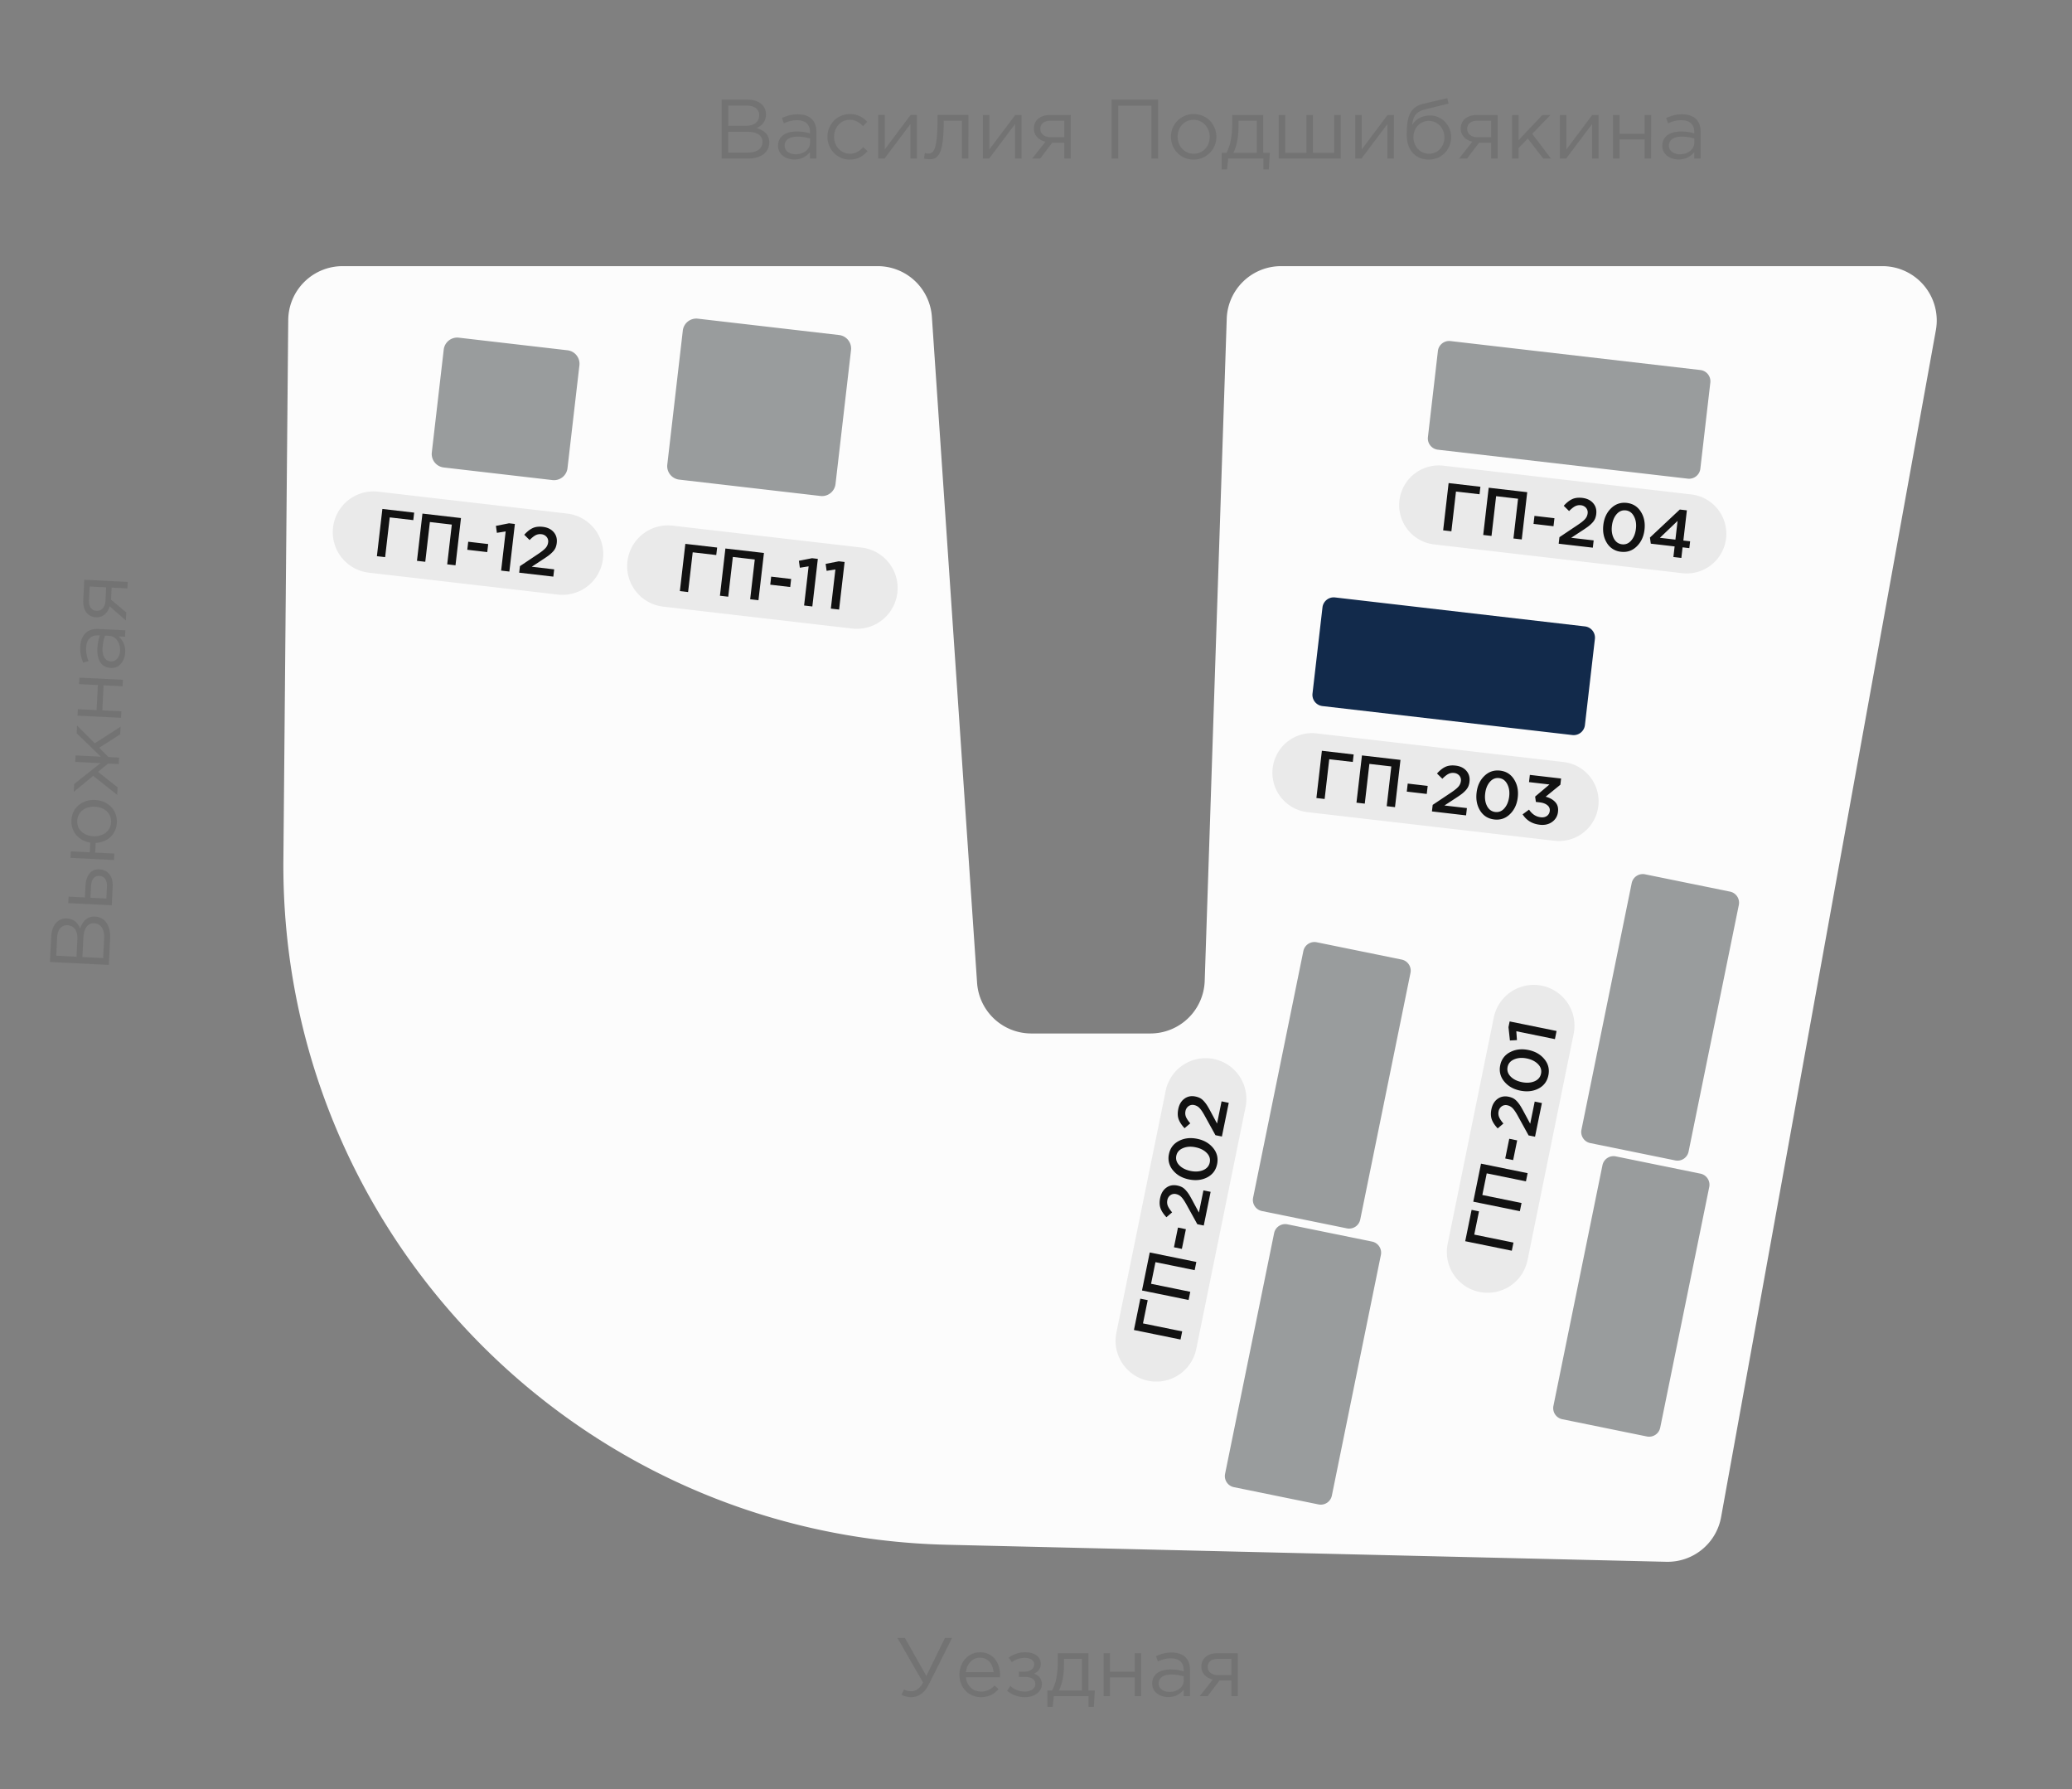
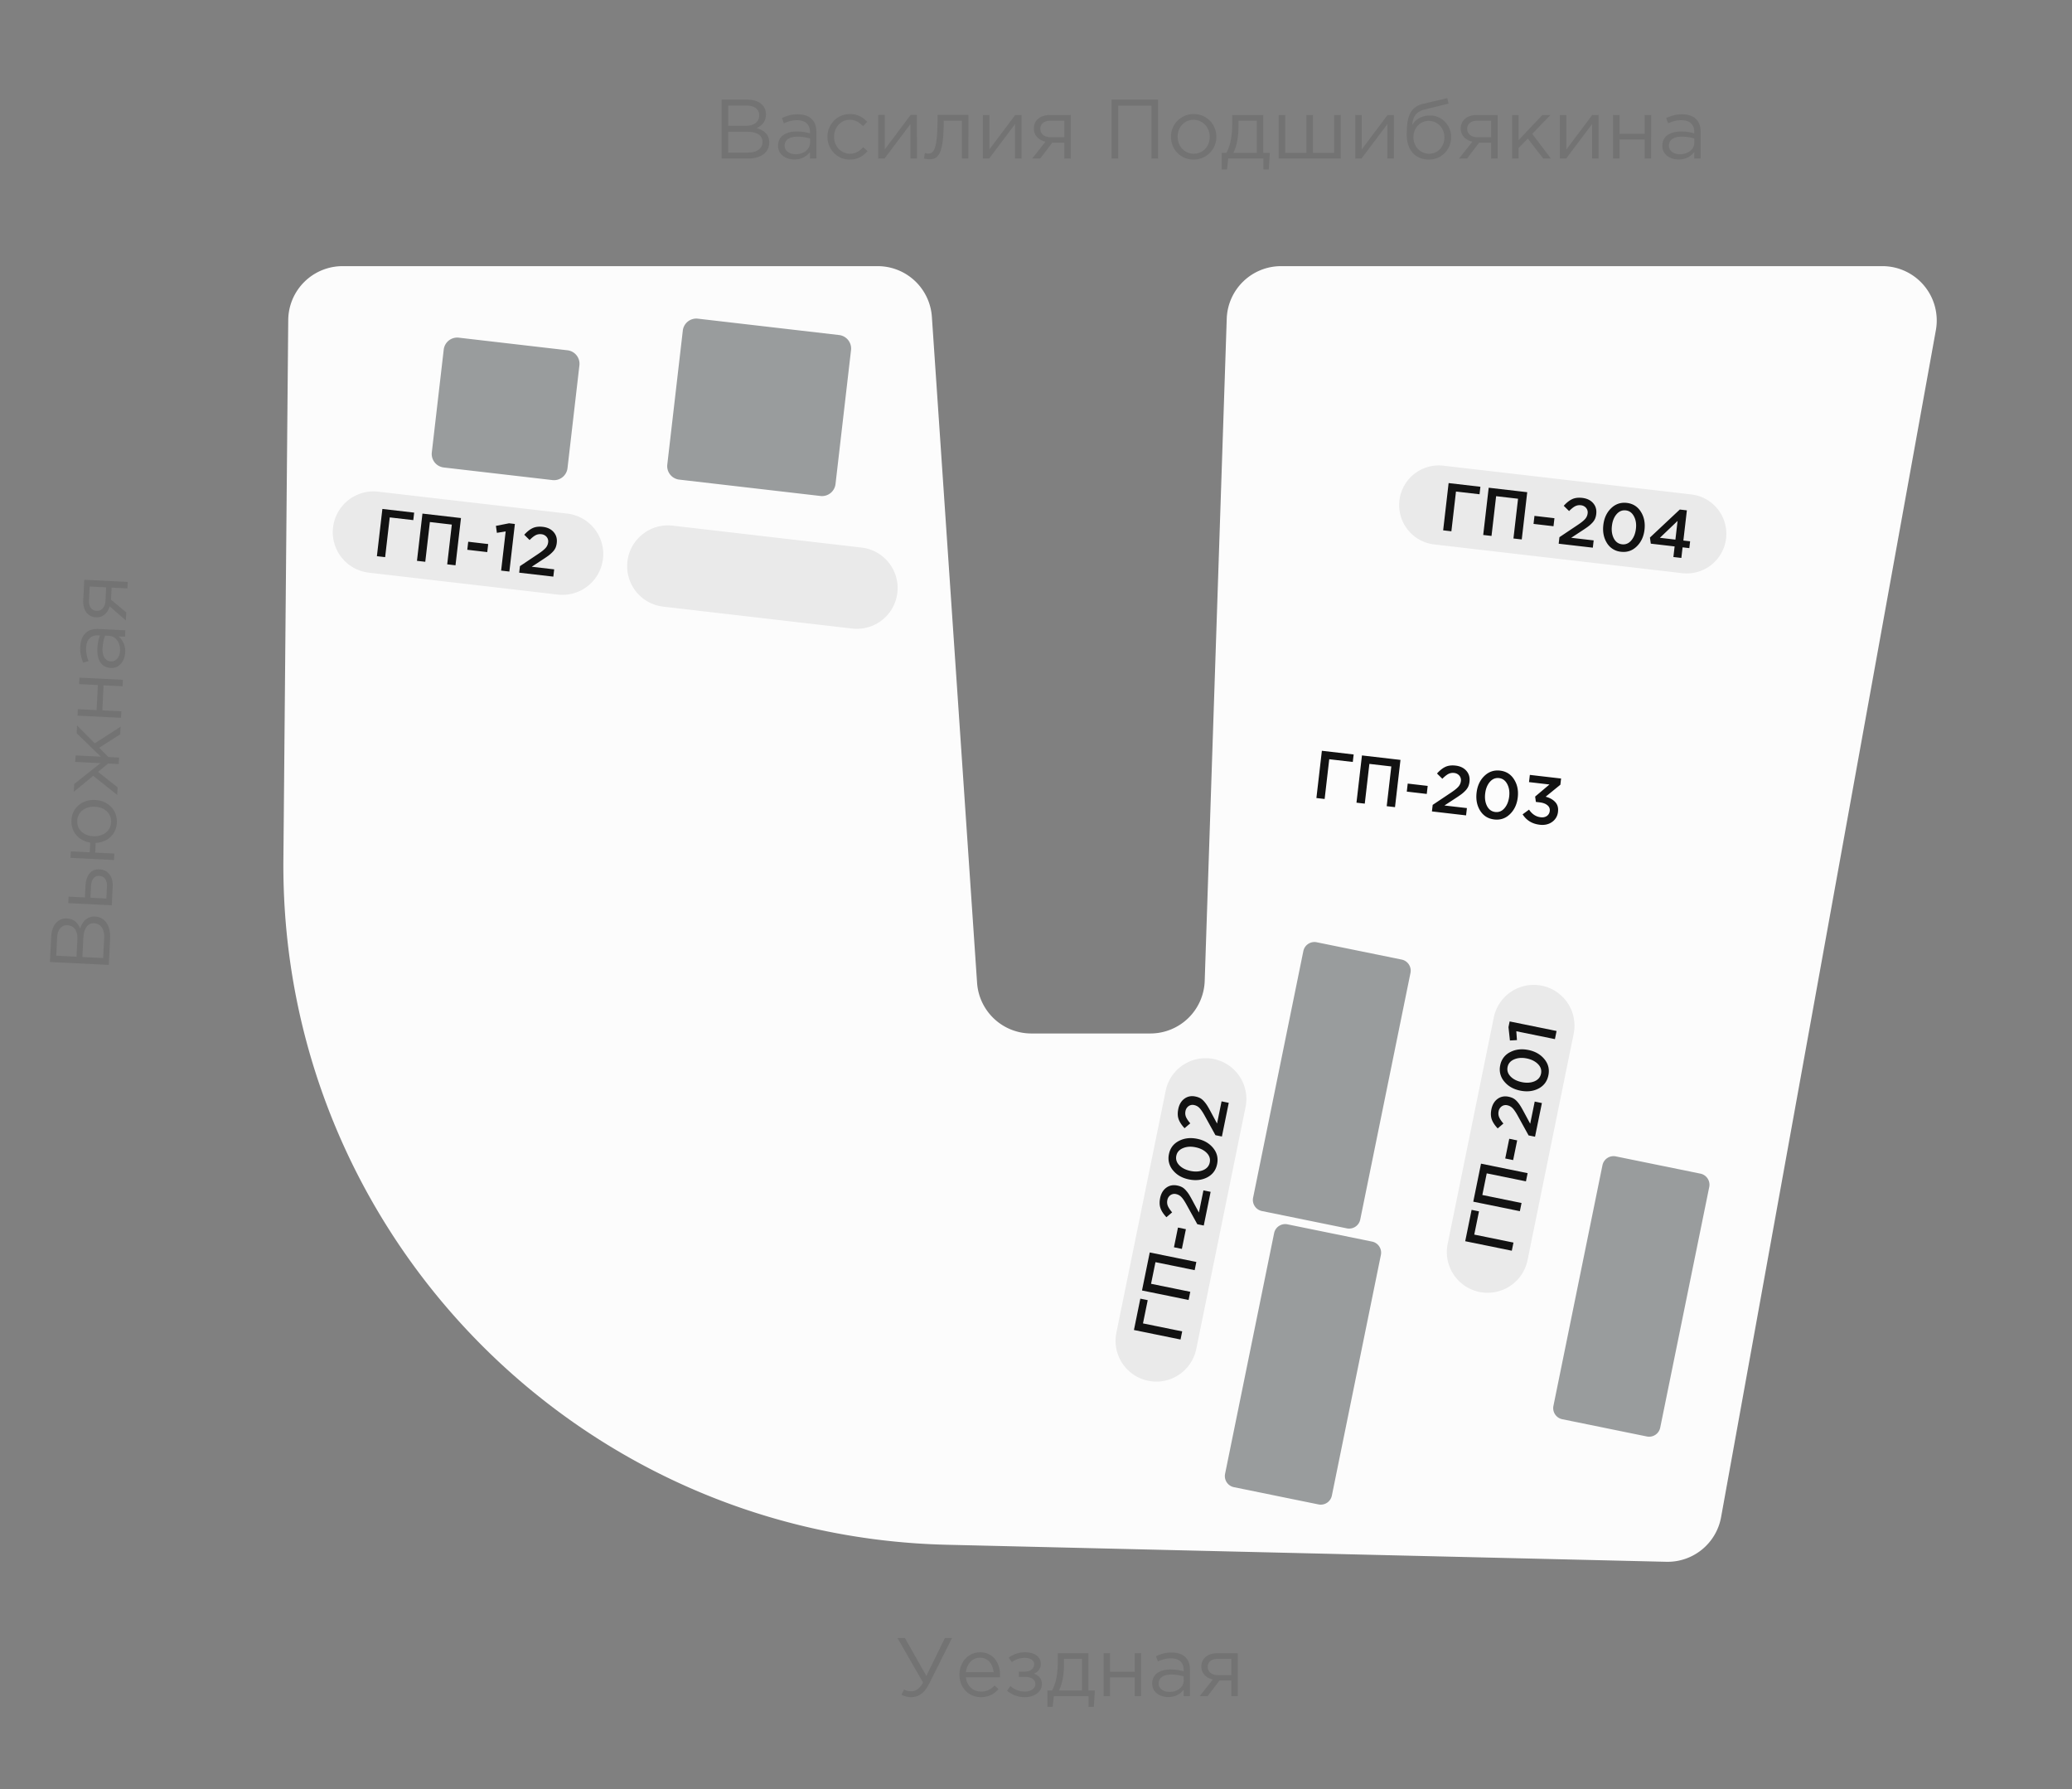
<svg xmlns="http://www.w3.org/2000/svg" width="183" height="158" viewBox="0 0 183 158" fill="none">
  <rect x="0" y="0" width="183" height="158" fill="#808080" stroke="none" />
  <path d="M25.03 75.877l.427-47.62a4.8 4.8 0 0 1 4.8-4.757h47.258a4.8 4.8 0 0 1 4.789 4.475l3.992 58.804a4.8 4.8 0 0 0 4.79 4.475h10.517a4.8 4.8 0 0 0 4.797-4.64l1.946-58.474a4.8 4.8 0 0 1 4.797-4.64h53.11a4.8 4.8 0 0 1 4.724 5.655l-18.969 104.804a4.8 4.8 0 0 1-4.837 3.944l-63.563-1.504c-32.784-.776-58.872-27.73-58.578-60.522z" fill="#FCFCFC" />
  <path d="M60.305 29.192a1.2 1.2 0 0 1 1.33-1.054l12.474 1.445a1.2 1.2 0 0 1 1.054 1.33l-1.37 11.827a1.2 1.2 0 0 1-1.33 1.054L59.99 42.349a1.2 1.2 0 0 1-1.054-1.33l1.37-11.827zM39.19 30.87a1.2 1.2 0 0 1 1.33-1.054l9.6 1.113a1.2 1.2 0 0 1 1.054 1.33l-1.052 9.077a1.2 1.2 0 0 1-1.33 1.054l-9.6-1.113a1.2 1.2 0 0 1-1.054-1.33l1.052-9.077z" fill="#999C9D" />
  <path d="M55.414 49.576a3.6 3.6 0 0 1 3.99-3.162l16.69 1.934a3.6 3.6 0 1 1-.83 7.152l-16.688-1.934a3.6 3.6 0 0 1-3.162-3.99z" fill="#EAEAEA" />
-   <path d="M60.046 52.194l.484-4.172 2.807.325-.077.662-2.08-.241-.407 3.51-.727-.084zm3.539.41l.483-4.172 3.404.394-.484 4.172-.733-.085.407-3.51-1.937-.225-.407 3.51-.733-.084zm4.444-.977l.082-.71 1.764.205-.082.71-1.764-.205zm2.989 1.838l.4-3.457-.774.122-.086-.614 1.162-.228.512.06-.486 4.202-.728-.085zm2.363.275l.401-3.458-.775.122-.086-.614 1.162-.228.513.06-.487 4.201-.728-.084z" fill="#121212" />
  <path d="M29.414 46.576a3.6 3.6 0 0 1 3.99-3.162l16.69 1.934a3.6 3.6 0 1 1-.83 7.152l-16.688-1.934a3.6 3.6 0 0 1-3.162-3.99z" fill="#EAEAEA" />
  <path d="M33.288 49.11l.484-4.171 2.807.325-.077.662-2.08-.241-.407 3.51-.727-.084zm3.539.41l.484-4.171 3.403.394-.484 4.172-.733-.085.407-3.51-1.937-.225-.407 3.51-.733-.084zm4.444-.976l.082-.71 1.764.205-.082.71-1.764-.205zm2.989 1.838l.401-3.457-.775.122-.086-.614 1.162-.228.512.06-.486 4.202-.727-.085zm1.595.185l.067-.578 1.578-1.055c.322-.213.548-.392.678-.538a.888.888 0 0 0 .233-.498.608.608 0 0 0-.136-.493.683.683 0 0 0-.462-.235.87.87 0 0 0-.512.091c-.155.083-.33.224-.526.423l-.472-.466c.25-.277.496-.472.738-.585.247-.116.548-.154.901-.113.41.048.728.202.956.461.227.26.32.58.275.957a1.523 1.523 0 0 1-.11.434 1.297 1.297 0 0 1-.26.368c-.115.12-.238.228-.37.326a11.52 11.52 0 0 1-.532.361l-.94.616 1.984.23-.075.643-3.015-.349z" fill="#121212" />
-   <path d="M112.403 67.831a3.5 3.5 0 0 1 3.88-3.074l21.853 2.533a3.5 3.5 0 0 1-.805 6.953l-21.854-2.532a3.5 3.5 0 0 1-3.074-3.88z" fill="#EAEAEA" />
  <path d="M116.265 70.465l.484-4.172 2.807.325-.077.662-2.08-.241-.407 3.51-.727-.084zm3.539.41l.484-4.172 3.403.395-.484 4.172-.733-.085.407-3.51-1.937-.225-.407 3.51-.733-.085zm4.444-.977l.082-.709 1.764.205-.082.709-1.764-.205zm2.221 1.75l.067-.578 1.578-1.056c.322-.212.548-.391.678-.537a.889.889 0 0 0 .233-.499.607.607 0 0 0-.136-.493.685.685 0 0 0-.462-.234.868.868 0 0 0-.512.091c-.155.083-.33.224-.526.422l-.472-.465c.25-.277.496-.472.738-.585.247-.116.548-.154.901-.113.41.047.728.201.956.461.227.26.319.579.275.956a1.53 1.53 0 0 1-.11.434 1.33 1.33 0 0 1-.26.369c-.115.12-.238.228-.37.325a11.51 11.51 0 0 1-.532.362l-.941.615 1.985.23-.075.644-3.015-.35zm5.506.71c-.54-.062-.954-.318-1.24-.766-.286-.451-.393-.985-.322-1.601.071-.608.299-1.1.684-1.473.39-.378.854-.536 1.39-.474.536.063.948.32 1.234.772.289.452.399.984.328 1.596-.071.608-.301 1.1-.691 1.478-.385.374-.846.53-1.383.468zm-.636-1.179c.165.31.407.482.725.519.318.037.588-.075.812-.335.227-.263.366-.61.416-1.039.049-.42-.01-.786-.175-1.095-.165-.313-.405-.488-.718-.524-.318-.037-.591.076-.819.34-.223.26-.36.604-.41 1.033-.049.422.008.788.169 1.101zm4.651 1.644c-.664-.076-1.168-.382-1.512-.918l.568-.417c.267.401.611.627 1.033.675.21.025.39-.013.538-.112a.6.6 0 0 0 .257-.448.53.53 0 0 0-.207-.501c-.158-.135-.384-.22-.678-.254l-.339-.04-.066-.472 1.265-1.067-1.806-.21.074-.637 2.759.32-.063.548-1.3 1.057c.359.094.641.252.845.473.204.217.286.502.245.856a1.225 1.225 0 0 1-.521.9c-.299.215-.663.297-1.092.248z" fill="#121212" />
  <path d="M123.597 44.193a3.5 3.5 0 0 1 3.88-3.074l21.853 2.533a3.5 3.5 0 1 1-.805 6.953l-21.854-2.532a3.5 3.5 0 0 1-3.074-3.88z" fill="#EAEAEA" />
  <path d="M127.46 46.827l.483-4.172 2.807.326-.076.661-2.081-.24-.406 3.51-.727-.085zm3.538.41l.484-4.172 3.403.395-.483 4.172-.734-.085.407-3.51-1.937-.225-.407 3.51-.733-.085zm4.444-.977l.082-.709 1.765.205-.083.709-1.764-.205zm2.221 1.75l.067-.578 1.578-1.056c.322-.212.549-.391.678-.537a.888.888 0 0 0 .233-.499.607.607 0 0 0-.136-.493.681.681 0 0 0-.462-.235.868.868 0 0 0-.512.092c-.155.083-.33.224-.526.422l-.472-.465c.25-.277.496-.472.739-.585.247-.116.547-.154.901-.113.409.048.727.201.955.461.227.26.319.579.276.956a1.53 1.53 0 0 1-.111.434 1.31 1.31 0 0 1-.26.369c-.115.12-.238.228-.37.325-.128.094-.305.215-.531.362l-.941.616 1.984.23-.074.643-3.016-.35zm5.506.71a1.623 1.623 0 0 1-1.24-.765c-.286-.453-.393-.986-.322-1.602.071-.608.299-1.1.685-1.473.39-.378.853-.536 1.389-.474.537.063.948.32 1.234.772.29.452.399.984.328 1.596-.07.608-.301 1.1-.691 1.478-.385.374-.846.53-1.383.468zm-.636-1.179c.165.31.407.482.725.52.318.036.588-.076.812-.336.228-.263.366-.61.416-1.039.049-.42-.009-.786-.175-1.095-.165-.313-.404-.488-.718-.524-.318-.037-.591.076-.819.34-.223.26-.36.604-.41 1.034-.048.42.008.788.169 1.1zm5.262 1.643l.108-.936-2.104-.244-.076-.54 2.636-2.473.626.072-.309 2.665.596.069-.07.602-.596-.07-.108.936-.703-.081zm-1.193-1.697l1.371.16.191-1.652-1.562 1.492z" fill="#121212" />
  <path d="M108.98 131.315a1 1 0 0 1-.78-1.18l4.33-21.248a1 1 0 0 1 1.179-.78l7.472 1.523a1 1 0 0 1 .78 1.179l-4.33 21.248a1 1 0 0 1-1.18.781l-7.471-1.523zm29-6a1 1 0 0 1-.78-1.18l4.33-21.248a1 1 0 0 1 1.179-.78l7.472 1.523a1 1 0 0 1 .78 1.179l-4.33 21.248a1 1 0 0 1-1.18.781l-7.471-1.523zm-26.525-18.382a1 1 0 0 1-.78-1.18l4.437-21.773a1 1 0 0 1 1.18-.78l7.502 1.528a1 1 0 0 1 .78 1.18l-4.437 21.774a1 1 0 0 1-1.18.78l-7.502-1.529z" fill="#999C9D" />
-   <path d="M116.802 53.631a1 1 0 0 1 1.109-.878l22.073 2.558a1 1 0 0 1 .878 1.108l-.881 7.606a1 1 0 0 1-1.108.878l-22.074-2.558a1 1 0 0 1-.878-1.108l.881-7.606z" fill="#122A4B" />
-   <path d="M126.996 30.993a1 1 0 0 1 1.109-.878l22.073 2.558a1 1 0 0 1 .879 1.108l-.882 7.606a1 1 0 0 1-1.108.878l-22.074-2.558a1 1 0 0 1-.878-1.108l.881-7.606zm13.459 69.94a1 1 0 0 1-.78-1.18l4.437-21.773a1 1 0 0 1 1.18-.78l7.502 1.528a1 1 0 0 1 .78 1.18l-4.437 21.774a1 1 0 0 1-1.18.78l-7.502-1.529z" fill="#999C9D" />
  <path d="M80.481 149.855c-.337 0-.594-.074-.865-.213l.227-.462c.206.11.382.154.653.154.352 0 .726-.198 1.027-.77l-2.259-3.931h.66l1.892 3.351 1.636-3.351h.63l-2.031 4.056c-.418.843-.96 1.166-1.57 1.166zm6.15 0c-1.041 0-1.892-.8-1.892-1.981 0-1.1.77-1.98 1.819-1.98 1.122 0 1.767.895 1.767 2.01 0 .051 0 .11-.007.198h-3.007c.08.799.667 1.261 1.335 1.261.52 0 .887-.212 1.195-.535l.352.315c-.381.426-.843.712-1.562.712zm-1.32-2.208h2.442c-.066-.689-.462-1.276-1.21-1.276-.653 0-1.151.543-1.232 1.276zm5.206 2.208a2.399 2.399 0 0 1-1.57-.565l.286-.418c.382.323.814.491 1.27.491.49 0 .938-.234.938-.674 0-.382-.338-.624-.954-.624h-.506v-.462h.514c.498 0 .843-.257.843-.653 0-.352-.352-.564-.821-.564-.374 0-.822.117-1.152.381l-.278-.396a2.374 2.374 0 0 1 1.466-.477c.851 0 1.372.426 1.372 1.012 0 .47-.286.741-.609.873.418.147.704.433.704.932 0 .608-.564 1.144-1.503 1.144zm1.993.858v-1.445h.41c.308-.565.506-1.357.506-2.633v-.66h2.7v3.293h.571l-.088 1.445h-.47v-.946h-3.065l-.102.946h-.462zm1.012-1.445h2.038v-2.794h-1.59v.528c0 .938-.183 1.775-.447 2.266zm3.95.499v-3.792h.564v1.635h2.186v-1.635h.565v3.792h-.565v-1.658h-2.186v1.658h-.564zm5.706.08c-.712 0-1.416-.403-1.416-1.195 0-.814.66-1.24 1.621-1.24.484 0 .821.066 1.159.162v-.118c0-.674-.411-1.026-1.122-1.026-.448 0-.8.11-1.152.271l-.168-.462c.418-.191.821-.323 1.378-.323.536 0 .954.147 1.225.418.264.264.396.631.396 1.115v2.318h-.557v-.565c-.264.337-.697.645-1.364.645zm.11-.454c.696 0 1.261-.418 1.261-1.02v-.352a3.887 3.887 0 0 0-1.107-.161c-.704 0-1.108.308-1.108.777 0 .477.44.756.954.756zm2.67.374l1.159-1.467c-.565-.132-1.012-.528-1.012-1.144 0-.697.528-1.181 1.43-1.181h1.782v3.792h-.565v-1.379h-1.048c-.353.462-.697.924-1.049 1.379h-.697zm1.621-1.856h1.173v-1.437h-1.188c-.565 0-.895.271-.895.704 0 .462.382.733.91.733zM63.737 14V8.792h2.217c.595 0 1.071.164 1.361.461.216.223.335.499.335.848 0 .677-.417 1.027-.826 1.206.618.186 1.116.543 1.116 1.272 0 .893-.751 1.421-1.89 1.421h-2.313zm.58-.528h1.748c.789 0 1.28-.35 1.28-.945 0-.566-.476-.893-1.384-.893h-1.644v1.838zm0-2.359h1.54c.707 0 1.198-.32 1.198-.945 0-.513-.41-.848-1.153-.848h-1.585v1.793zm5.838 2.969c-.722 0-1.436-.41-1.436-1.213 0-.826.67-1.257 1.644-1.257.491 0 .834.067 1.176.163v-.119c0-.684-.417-1.041-1.139-1.041-.453 0-.81.111-1.168.275l-.17-.469c.423-.193.832-.327 1.398-.327.543 0 .967.149 1.242.424.268.268.402.64.402 1.131V14h-.565v-.573c-.268.342-.707.655-1.384.655zm.111-.461c.707 0 1.28-.425 1.28-1.035v-.357a3.952 3.952 0 0 0-1.123-.163c-.715 0-1.124.312-1.124.788 0 .484.447.767.967.767zm4.785.469c-1.123 0-1.971-.916-1.971-2.01 0-1.086.848-2.008 1.971-2.008.73 0 1.183.305 1.54.684l-.364.387c-.305-.32-.663-.565-1.183-.565-.781 0-1.377.662-1.377 1.503 0 .833.61 1.495 1.414 1.495.491 0 .855-.253 1.16-.58l.38.35c-.387.43-.848.743-1.57.743zm2.517-.09v-3.847h.573v3.043l2.284-3.043h.558V14h-.573v-3.043L78.12 14h-.55zm4.508.06c-.127 0-.343-.03-.462-.06l.067-.491c.075.022.209.052.276.052.46 0 .848-.2.848-3.088v-.32h2.723V14h-.573v-3.34h-1.607v.089c0 2.998-.543 3.31-1.272 3.31zM86.81 14v-3.847h.573v3.043l2.284-3.043h.558V14h-.573v-3.043L87.361 14h-.551zm4.351 0l1.176-1.488c-.573-.134-1.027-.536-1.027-1.16 0-.707.536-1.199 1.45-1.199h1.809V14h-.573v-1.399h-1.064c-.357.469-.707.938-1.064 1.399h-.707zm1.644-1.882h1.19v-1.459h-1.204c-.573 0-.908.276-.908.715 0 .468.387.744.922.744zM98.176 14V8.792h4.107V14h-.588V9.328h-2.932V14h-.587zm7.239.09c-1.153 0-1.994-.908-1.994-2.01a1.99 1.99 0 0 1 2.009-2.008c1.153 0 2.001.907 2.001 2.009a1.997 1.997 0 0 1-2.016 2.008zm.015-.514c.833 0 1.413-.67 1.413-1.495 0-.826-.617-1.503-1.428-1.503-.834 0-1.406.677-1.406 1.503 0 .825.61 1.495 1.421 1.495zm2.473 1.384v-1.466h.417c.312-.573.513-1.376.513-2.67v-.67h2.738v3.34h.581l-.09 1.466h-.476V14h-3.11l-.104.96h-.469zm1.027-1.466h2.068V10.66h-1.614v.536c0 .952-.186 1.8-.454 2.3zm4.007.506v-3.847h.573v3.341h1.875v-3.34h.573v3.34h1.875v-3.34h.58V14h-5.476zm6.757 0v-3.847h.573v3.043l2.284-3.043h.558V14h-.573v-3.043L120.245 14h-.551zm6.502.09c-1.168 0-1.95-.827-1.95-2.166 0-1.242.097-2.433 1.436-2.753l2.143-.505.112.483-2.084.513c-.796.201-1.064.633-1.123 1.37.268-.454.774-.834 1.592-.834 1.005 0 1.845.856 1.845 1.912 0 1.072-.833 1.98-1.971 1.98zm.015-.514c.796 0 1.361-.647 1.361-1.45 0-.804-.603-1.452-1.376-1.452-.796 0-1.362.648-1.362 1.451 0 .804.603 1.45 1.377 1.45zm2.652.424l1.175-1.488c-.573-.134-1.027-.536-1.027-1.16 0-.707.536-1.199 1.451-1.199h1.808V14h-.573v-1.399h-1.064c-.357.469-.706.938-1.064 1.399h-.706zm1.644-1.882h1.19v-1.459h-1.205c-.573 0-.908.276-.908.715 0 .468.387.744.923.744zM133.55 14v-3.847h.573v2.218l2.105-2.218h.707l-1.607 1.667L136.98 14h-.678l-1.368-1.763-.811.833V14h-.573zm4.221 0v-3.847h.573v3.043l2.284-3.043h.558V14h-.573v-3.043L138.322 14h-.551zm4.694 0v-3.847h.573v1.66h2.217v-1.66h.573V14h-.573v-1.681h-2.217V14h-.573zm5.788.082c-.722 0-1.436-.41-1.436-1.213 0-.826.67-1.257 1.644-1.257.491 0 .834.067 1.176.163v-.119c0-.684-.417-1.041-1.138-1.041a2.67 2.67 0 0 0-1.168.275l-.172-.469c.425-.193.834-.327 1.399-.327.543 0 .967.149 1.243.424.267.268.401.64.401 1.131V14h-.565v-.573c-.268.342-.707.655-1.384.655zm.112-.461c.707 0 1.279-.425 1.279-1.035v-.357a3.943 3.943 0 0 0-1.123-.163c-.714 0-1.123.312-1.123.788 0 .484.446.767.967.767zM9.61 85.2l-5.2-.257.11-2.214c.03-.594.216-1.062.528-1.337.233-.204.514-.31.863-.292.676.033 1.005.467 1.163.884.216-.607.597-1.087 1.325-1.051.891.044 1.382.82 1.325 1.956L9.61 85.2zm-.499-.606l.087-1.745c.039-.788-.286-1.295-.88-1.325-.565-.028-.915.432-.96 1.338l-.081 1.642 1.834.09zm-2.354-.116l.076-1.538c.035-.706-.26-1.212-.885-1.242-.512-.026-.867.366-.903 1.109l-.079 1.582 1.79.089zm3.113-4.543l-3.84-.19.028-.572 1.441.072.051-1.025c.041-.832.417-1.499 1.226-1.459.766.038 1.22.634 1.177 1.51l-.082 1.664zm-.476-.597l.051-1.04c.028-.572-.2-.933-.682-.957-.446-.022-.694.324-.723.91l-.05 1.018 1.404.07zm.926-6.694c-.053 1.078-.875 1.737-1.868 1.785l-.042.854 1.687.083-.029.572-3.84-.19.028-.572 1.671.083.043-.854c-.953-.159-1.713-.904-1.66-1.974.057-1.159 1.007-1.849 2.1-1.795 1.076.053 1.968.842 1.91 2.008zm-.511-.04c.04-.824-.605-1.333-1.43-1.373-.831-.042-1.518.438-1.557 1.24-.04.818.604 1.326 1.429 1.367.832.041 1.518-.439 1.558-1.234zm.543-2.414l-2.12-1.684-1.716 1.412.034-.69 2.325-1.844-2.228-.11.028-.572 2.229.11-2.132-2.064.034-.69 1.568 1.574 2.276-1.467-.033.669-1.853 1.19.816.821.935.047-.028.572-.936-.047-.893.738 1.728 1.366-.034.669zm.338-6.809l-3.841-.19.028-.572 1.656.082.11-2.214-1.657-.081.029-.572 3.84.19-.028.572-1.679-.083-.11 2.213 1.68.083-.029.572zm.367-5.775c-.036.72-.48 1.413-1.282 1.373-.825-.04-1.222-.73-1.174-1.703.024-.49.108-.829.221-1.166l-.119-.006c-.683-.033-1.06.365-1.096 1.085-.022.453.072.816.217 1.18l-.476.148c-.172-.433-.286-.848-.258-1.413.027-.542.196-.958.485-1.22.28-.254.659-.369 1.149-.345l2.347.116-.028.565-.572-.028c.329.284.62.738.586 1.414zm-.455-.135c.034-.705-.36-1.298-.97-1.328l-.356-.018a3.954 3.954 0 0 0-.22 1.114c-.034.713.257 1.137.733 1.16.482.024.787-.407.813-.928zm.512-2.685l-1.427-1.248c-.162.566-.586 1-1.21.968-.706-.035-1.17-.594-1.124-1.508l.089-1.805 3.84.19-.028.572-1.396-.069-.053 1.063c.45.38.901.752 1.344 1.13l-.035.707zM9.316 53.05l.059-1.189-1.456-.072-.06 1.204c-.028.572.23.92.669.941.468.023.762-.35.788-.884z" fill="#737373" />
  <path d="M101.409 121.92a3.6 3.6 0 0 1-2.809-4.247l4.353-21.356a3.6 3.6 0 0 1 7.055 1.438l-4.353 21.356a3.6 3.6 0 0 1-4.246 2.809z" fill="#EAEAEA" />
  <path d="M104.266 118.277l-4.116-.839.565-2.769.652.133-.418 2.052 3.463.706-.146.717zm.711-3.491l-4.115-.839.684-3.357 4.115.839-.147.723-3.463-.705-.389 1.91 3.463.706-.148.723zm-.593-4.511l-.699-.143.354-1.74.7.143-.355 1.74zm1.933-2.063l-.57-.116-.917-1.662c-.184-.34-.343-.581-.477-.722a.89.89 0 0 0-.477-.275.61.61 0 0 0-.503.093.685.685 0 0 0-.273.441.871.871 0 0 0 .047.518c.07.161.195.347.376.56l-.504.43c-.255-.272-.428-.534-.519-.786-.095-.256-.107-.558-.036-.907.082-.404.263-.708.541-.912.279-.205.604-.269.976-.193.161.032.302.082.423.147.118.065.233.162.345.291.11.124.207.256.293.396.083.136.187.322.314.56l.533.991.399-1.958.635.129-.606 2.975zm1.179-5.425c-.108.533-.398.923-.869 1.17-.475.246-1.016.307-1.623.183-.6-.122-1.07-.391-1.409-.807a1.636 1.636 0 0 1-.353-1.425c.108-.53.399-.917.874-1.163.476-.25 1.015-.314 1.619-.191.599.122 1.071.394 1.414.815.339.416.455.889.347 1.418zm-1.229.533c.322-.138.515-.364.579-.678.064-.313-.024-.593-.264-.838-.243-.249-.576-.417-.999-.503-.416-.085-.785-.058-1.107.08-.326.138-.52.362-.584.671-.063.314.026.595.269.845.24.245.572.41.995.497.415.084.786.06 1.111-.074zm1.652-2.968l-.57-.116-.917-1.662c-.184-.34-.343-.58-.477-.722a.892.892 0 0 0-.477-.275.609.609 0 0 0-.503.094.682.682 0 0 0-.273.44.87.87 0 0 0 .047.518c.07.16.195.348.376.56l-.504.43c-.255-.272-.428-.534-.52-.786-.094-.256-.106-.558-.035-.907.082-.404.263-.708.541-.912.279-.205.604-.27.976-.193.161.033.302.082.423.147.118.065.233.162.345.291.11.124.207.257.293.397.083.135.187.321.314.56l.533.99.399-1.958.635.13-.606 2.974z" fill="#121212" />
  <path d="M130.667 114.078a3.6 3.6 0 0 1-2.809-4.246l4.074-19.988a3.6 3.6 0 1 1 7.055 1.438l-4.074 19.988a3.6 3.6 0 0 1-4.246 2.808z" fill="#EAEAEA" />
  <path d="M133.524 110.436l-4.115-.839.564-2.769.653.133-.419 2.052 3.463.705-.146.718zm.711-3.491l-4.115-.839.684-3.357 4.116.839-.148.723-3.463-.706-.389 1.911 3.463.706-.148.723zm-.593-4.511l-.699-.143.355-1.74.699.143-.355 1.74zm1.933-2.063l-.57-.116-.916-1.663c-.184-.34-.343-.58-.478-.722a.885.885 0 0 0-.477-.274.606.606 0 0 0-.502.093.683.683 0 0 0-.274.44.863.863 0 0 0 .048.518c.069.161.194.348.375.56l-.504.43c-.254-.272-.428-.534-.519-.785-.095-.256-.107-.559-.036-.907.083-.404.263-.708.541-.913.279-.204.604-.269.977-.193.16.033.301.082.423.148.117.065.232.162.345.29.109.125.206.257.292.397.083.135.188.322.315.56l.533.99.399-1.957.635.13-.607 2.974zm1.18-5.425c-.109.533-.399.923-.87 1.17-.474.246-1.015.307-1.623.183-.6-.122-1.069-.391-1.409-.808a1.636 1.636 0 0 1-.352-1.425 1.61 1.61 0 0 1 .873-1.163c.476-.25 1.015-.313 1.619-.19.6.122 1.071.394 1.414.815.34.416.455.888.348 1.418zm-1.23.533c.323-.139.516-.365.579-.678.064-.314-.024-.593-.264-.838-.243-.25-.576-.417-.999-.504-.416-.084-.784-.057-1.107.081-.326.138-.52.361-.583.671-.064.314.025.595.268.845.24.245.572.41.995.496.416.085.786.06 1.111-.073zm1.807-3.726l-3.41-.695.055.782-.619.034-.128-1.178.103-.505 4.145.844-.146.718z" fill="#121212" />
</svg>